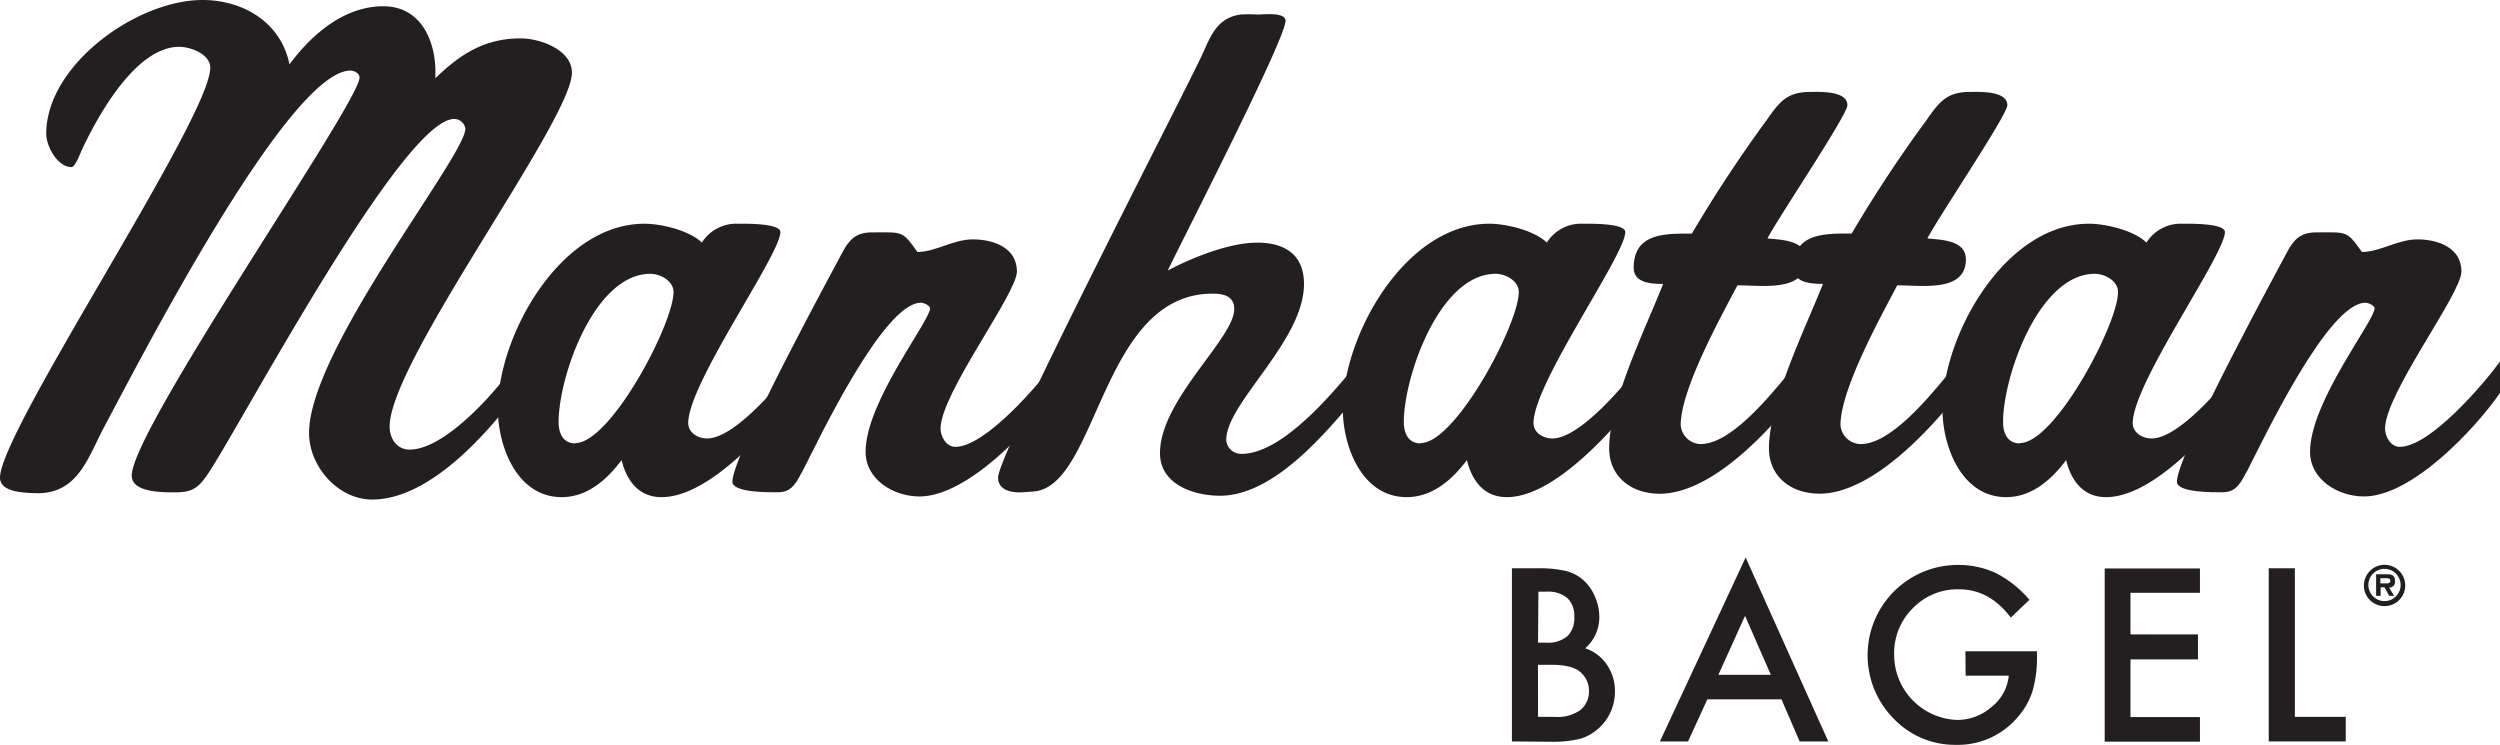
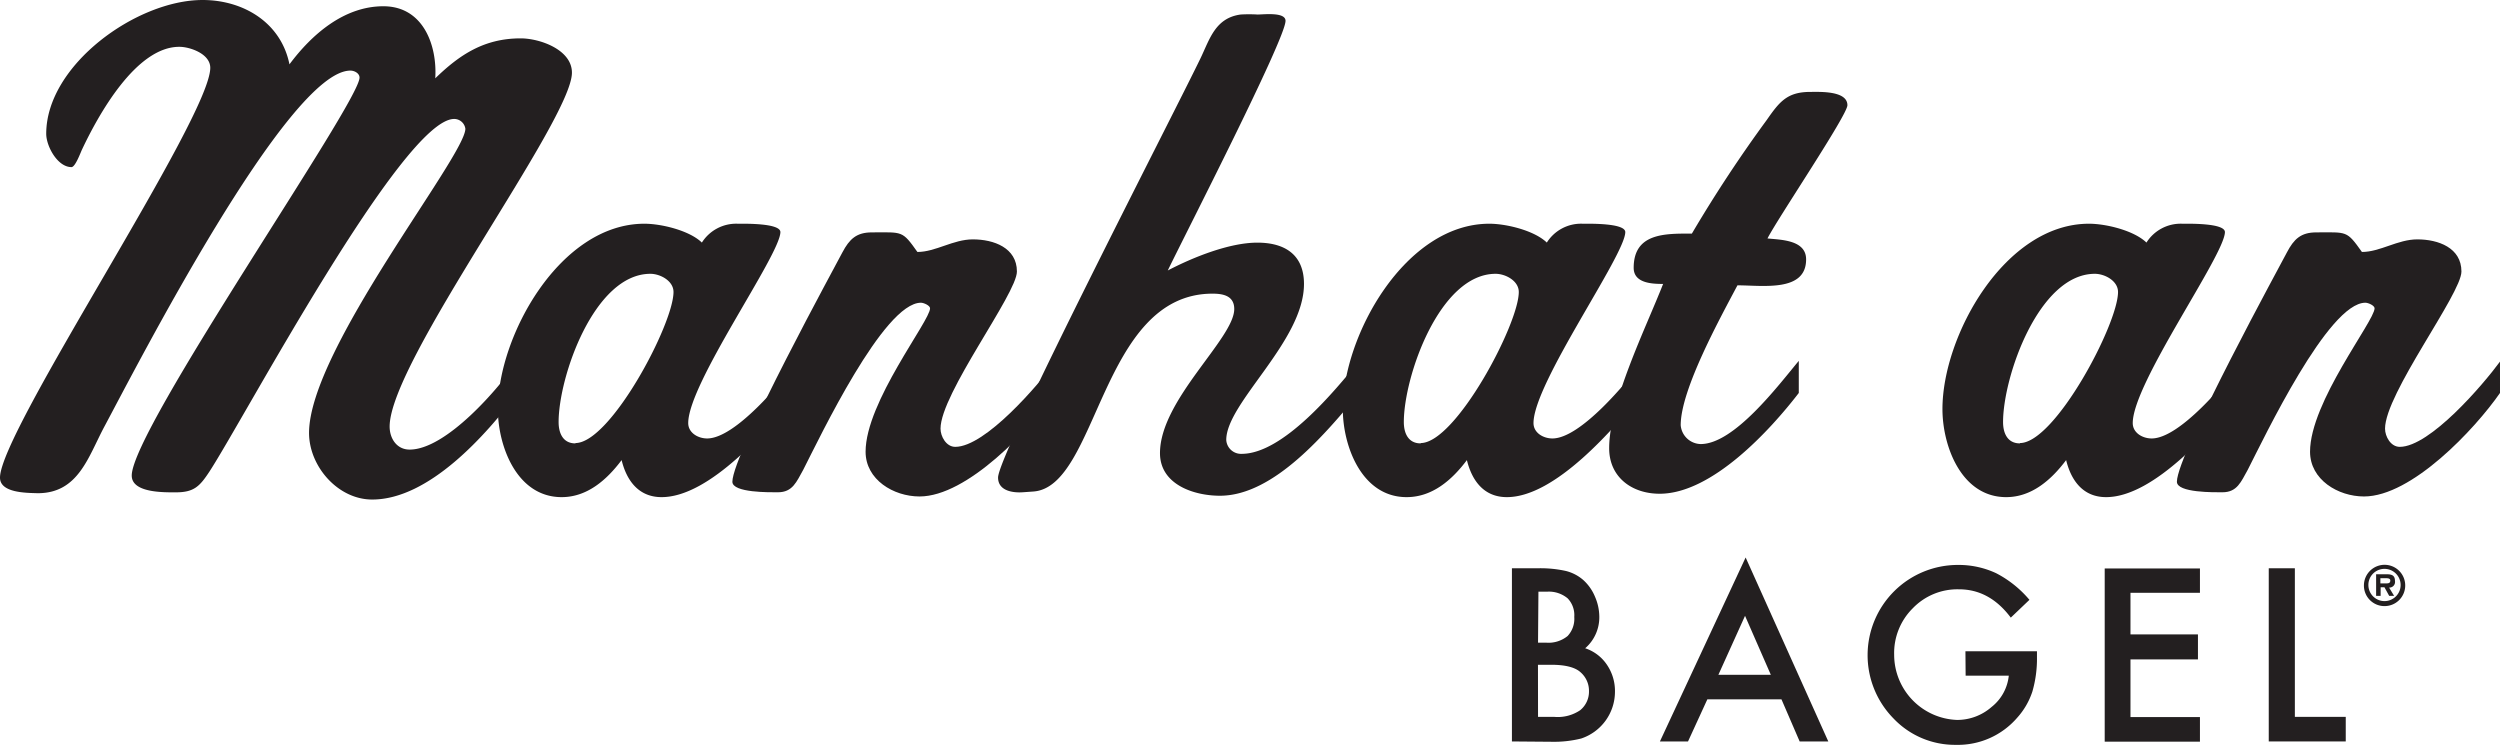
<svg xmlns="http://www.w3.org/2000/svg" id="Layer_1" data-name="Layer 1" viewBox="0 0 375.35 111.83">
  <defs>
    <style>.cls-1{fill:#231f20;}</style>
  </defs>
  <path class="cls-1" d="M57.56.94c6,0,8.1,5.89,7.79,10.82,3.68-3.57,7.36-6,12.83-6,2.84,0,7.69,1.68,7.69,5.15,0,7.14-27.37,43.37-27.37,53.13,0,1.78,1.06,3.46,3,3.46,5.47,0,13.37-9.13,16.21-13.33V59C73,65.31,64.4,75,55.88,75c-5.16,0-9.48-5-9.48-10,0-12.49,23.47-41.57,23.47-45.67a1.7,1.7,0,0,0-1.68-1.47c-7.68,0-31.47,44.83-36.73,52.92C30,73,29.15,73.92,26.41,73.92c-1.79,0-6.63.1-6.63-2.52,0-6.93,34.2-56,34.2-59.75,0-.63-.74-1.05-1.37-1.05-9.36,0-32.1,44.42-36.94,53.45-2.42,4.52-3.89,10-10,10C3.89,74,0,74,0,71.71c0-7,31.57-54,31.57-61.53,0-2.1-3.05-3.15-4.63-3.15C20.41,7,14.73,17.32,12.31,22.46c-.21.43-1,2.63-1.58,2.63-2.1,0-3.79-3.15-3.79-5C6.94,9.77,20.51,0,30.41,0c6.1,0,11.78,3.36,13.05,9.66C46.83,5.14,51.67.94,57.56.94Z" />
  <path class="cls-1" d="M103.33,63.52c0,1.47,1.48,2.31,2.84,2.31,4.21,0,11.16-8.39,13.58-11.65V59c-4.32,5.35-13.15,15.64-20.42,15.64-3.47,0-5.26-2.52-6-5.56-2.21,2.94-5.15,5.56-9,5.56-6.74,0-9.58-7.66-9.58-13.23,0-11,9.36-27.82,22-27.82,2.52,0,6.74,1,8.63,2.83a6.09,6.09,0,0,1,5.37-2.83c1,0,6.42-.11,6.42,1.26C117.12,38.32,103.33,57.54,103.33,63.52Zm-16.94,3c5.26,0,14.73-17.85,14.73-22.68,0-1.68-2-2.73-3.47-2.73-8.42,0-13.78,15.43-13.78,22.26C83.87,65,84.5,66.57,86.39,66.57Z" />
  <path class="cls-1" d="M141.21,64.36c0,1.16.85,2.73,2.21,2.73,4.53,0,12.52-9.34,15.05-12.8V59c-3.79,5.46-13.26,15.54-20.41,15.54-3.9,0-8.1-2.52-8.1-6.72,0-7.46,9.68-19.64,9.68-21.53,0-.42-.95-.84-1.37-.84-5.58,0-15.16,20.17-17.68,25.1-1,1.78-1.58,3.36-3.79,3.36-1.16,0-6.84.1-6.84-1.58,0-4.2,16-33.39,16.52-34.44,1.06-2,2.11-3,4.42-3,4.63,0,4.53-.32,6.84,2.94,2.73,0,5.37-1.89,8.32-1.89,3.15,0,6.62,1.26,6.62,4.83C152.68,44.1,141.21,59.11,141.21,64.36Z" />
  <path class="cls-1" d="M188.78,36.43c4.1,0,7,1.79,7,6.2,0,8.61-11.67,17.84-11.67,23.42a2.22,2.22,0,0,0,2.31,2.09c6.21,0,14-9.45,17.68-14V59c-4.84,5.77-12.73,15.43-20.94,15.43-3.89,0-9-1.67-9-6.4,0-8,11.15-17.22,11.15-21.63,0-2-1.68-2.31-3.26-2.31-16.83,0-17.15,29.09-26.94,29.71l-1.57.11c-1.48.1-3.69-.21-3.69-2.21,0-3.57,26.42-54.7,30.42-63,1.36-2.84,2.2-6,6-6.52a21.35,21.35,0,0,1,2.53,0c.95,0,4.21-.41,4.21.95,0,2.73-15.16,32.24-17.68,37.48C179.09,38.64,184.57,36.43,188.78,36.43Z" />
  <path class="cls-1" d="M230.24,63.52c0,1.47,1.47,2.31,2.84,2.31,4.21,0,11.16-8.39,13.57-11.65V59c-4.31,5.35-13.15,15.64-20.41,15.64-3.48,0-5.26-2.52-6-5.56-2.21,2.94-5.16,5.56-9.05,5.56-6.74,0-9.58-7.66-9.58-13.23,0-11,9.37-27.82,22-27.82,2.52,0,6.73,1,8.63,2.83a6.07,6.07,0,0,1,5.36-2.83c1.06,0,6.42-.11,6.42,1.26C244,38.32,230.24,57.54,230.24,63.52Zm-16.94,3c5.25,0,14.73-17.85,14.73-22.68,0-1.68-2-2.73-3.48-2.73-8.42,0-13.78,15.43-13.78,22.26C210.77,65,211.41,66.57,213.3,66.57Z" />
  <path class="cls-1" d="M260.86,42.84c-2.64,5-8.52,15.65-8.52,21a3.08,3.08,0,0,0,3,2.83c5.05,0,11.67-8.82,14.73-12.49V59C265.7,64.68,257,74.13,249.18,74.13c-4.21,0-7.58-2.52-7.58-6.83,0-6.93,5.48-18,8.1-24.67-1.68,0-4.42-.11-4.42-2.42,0-5.25,4.74-5.14,8.74-5.14A203.34,203.34,0,0,1,265.27,18c1.9-2.73,3.06-4.2,6.53-4.2,1.37,0,5.57-.21,5.57,2,0,1.47-10.41,16.9-12,20,2,.21,5.8.21,5.8,3.14C271.18,43.89,264.65,42.84,260.86,42.84Z" />
-   <path class="cls-1" d="M284.85,42.84c-2.63,5-8.52,15.65-8.52,21a3.08,3.08,0,0,0,3.05,2.83c5.05,0,11.67-8.82,14.73-12.49V59c-4.42,5.67-13.15,15.12-20.94,15.12-4.21,0-7.58-2.52-7.58-6.83,0-6.93,5.47-18,8.11-24.67-1.69,0-4.43-.11-4.43-2.42,0-5.25,4.74-5.14,8.74-5.14A201,201,0,0,1,289.27,18c1.9-2.73,3.05-4.2,6.52-4.2,1.37,0,5.59-.21,5.59,2,0,1.47-10.42,16.9-12,20,2,.21,5.78.21,5.78,3.14C295.16,43.89,288.64,42.84,284.85,42.84Z" />
  <path class="cls-1" d="M320.21,63.52c0,1.47,1.47,2.31,2.84,2.31,4.21,0,11.16-8.39,13.58-11.65V59c-4.32,5.35-13.16,15.64-20.42,15.64-3.48,0-5.26-2.52-6-5.56-2.21,2.94-5.16,5.56-9,5.56-6.73,0-9.57-7.66-9.57-13.23,0-11,9.36-27.82,22-27.82,2.53,0,6.73,1,8.63,2.83a6.07,6.07,0,0,1,5.36-2.83c1.05,0,6.42-.11,6.42,1.26C334,38.32,320.21,57.54,320.21,63.52Zm-16.94,3c5.26,0,14.73-17.85,14.73-22.68,0-1.68-2-2.73-3.48-2.73-8.41,0-13.78,15.43-13.78,22.26C300.74,65,301.38,66.57,303.27,66.57Z" />
  <path class="cls-1" d="M358.09,64.36c0,1.16.84,2.73,2.21,2.73,4.53,0,12.52-9.34,15.05-12.8V59c-3.79,5.46-13.26,15.54-20.42,15.54-3.89,0-8.1-2.52-8.1-6.72,0-7.46,9.69-19.64,9.69-21.53,0-.42-.95-.84-1.38-.84-5.57,0-15.15,20.17-17.67,25.1-1,1.78-1.58,3.36-3.79,3.36-1.16,0-6.84.1-6.84-1.58,0-4.2,16-33.39,16.52-34.44,1.05-2,2.1-3,4.41-3,4.64,0,4.53-.32,6.85,2.94,2.74,0,5.37-1.89,8.31-1.89,3.16,0,6.63,1.26,6.63,4.83C369.56,44.1,358.09,59.11,358.09,64.36Z" />
  <path class="cls-1" d="M227,111.32v-26h3.91a17.71,17.71,0,0,1,4.17.4,6.28,6.28,0,0,1,2.64,1.37,6.94,6.94,0,0,1,1.74,2.47,7.63,7.63,0,0,1,.66,3A6.15,6.15,0,0,1,238,97.33a6.31,6.31,0,0,1,3.26,2.47,7,7,0,0,1,1.21,4.08,7.41,7.41,0,0,1-5.07,7,16.79,16.79,0,0,1-4.43.49Zm3.92-14.83h1.23a4.52,4.52,0,0,0,3.21-1,3.77,3.77,0,0,0,1-2.86,3.63,3.63,0,0,0-1-2.8,4.39,4.39,0,0,0-3-1h-1.38Zm0,11.14h2.42a6,6,0,0,0,3.91-1,3.6,3.6,0,0,0,1.32-2.86,3.68,3.68,0,0,0-1.27-2.84c-.81-.74-2.28-1.12-4.39-1.12h-2Z" />
  <path class="cls-1" d="M267.47,105H256.34l-2.9,6.32h-4.22L262.09,83.7l12.41,27.62h-4.3Zm-1.6-3.69L262,92.46l-4,8.85Z" />
  <path class="cls-1" d="M295.09,97.78h10.74v.86a17.73,17.73,0,0,1-.69,5.19,10.94,10.94,0,0,1-2.27,3.92,11.76,11.76,0,0,1-9.21,4.08,12.7,12.7,0,0,1-9.35-3.94A13.55,13.55,0,0,1,294,84.82a13.25,13.25,0,0,1,5.7,1.24,16.35,16.35,0,0,1,5,4l-2.8,2.67q-3.19-4.26-7.79-4.25a9.29,9.29,0,0,0-6.92,2.84,9.46,9.46,0,0,0-2.8,7,9.8,9.8,0,0,0,9.43,9.77,7.83,7.83,0,0,0,5.2-1.95,6.87,6.87,0,0,0,2.58-4.7h-6.48Z" />
  <path class="cls-1" d="M330.3,89H319.87v6.25H330V99H319.87v8.66H330.3v3.69H316v-26H330.3Z" />
  <path class="cls-1" d="M344.55,85.32v22.31h7.64v3.69H340.63v-26Z" />
  <path class="cls-1" d="M354.92,87.86A3.1,3.1,0,1,1,358,91,3.08,3.08,0,0,1,354.92,87.86Zm.67,0A2.42,2.42,0,1,0,358,85.41,2.41,2.41,0,0,0,355.59,87.86Zm3.86,1.6h-.74L358,88.17h-.57v1.29h-.68V86.22h1.58c.74,0,1.25.14,1.25,1a.85.85,0,0,1-.88,1Zm-1.15-1.87c.36,0,.58-.08.58-.43s-.43-.35-.74-.35h-.75v.78Z" />
</svg>